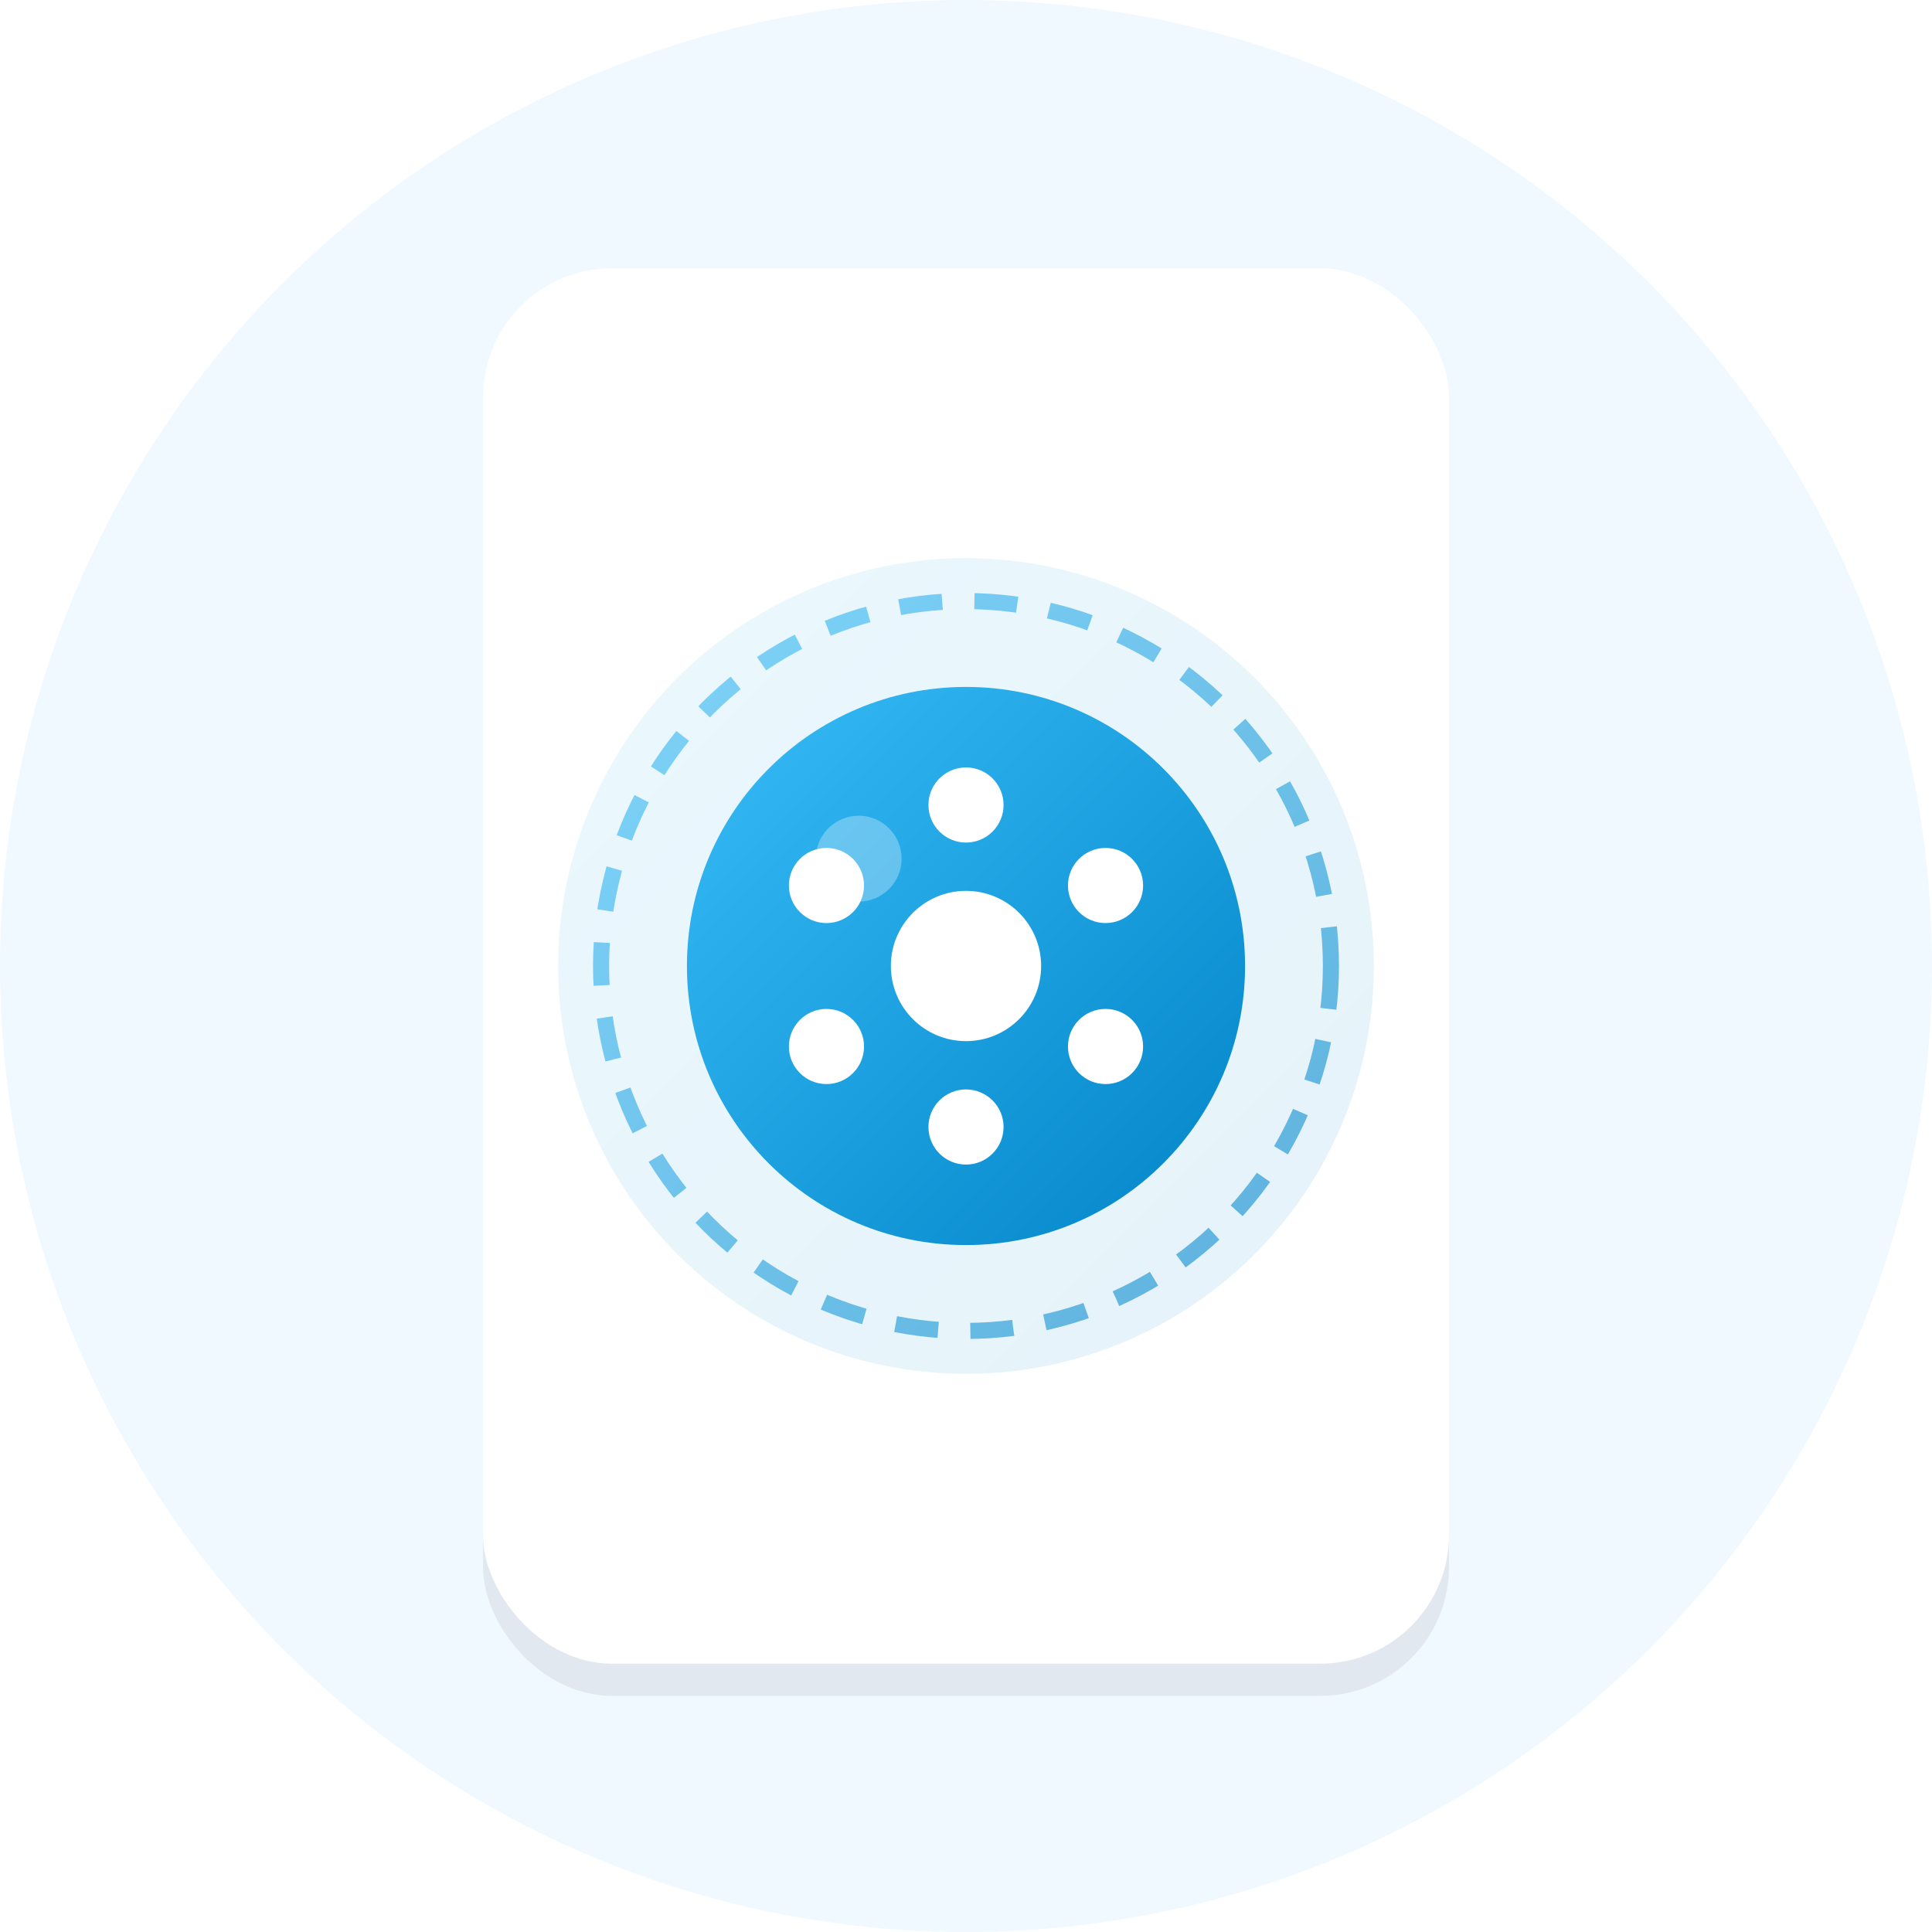
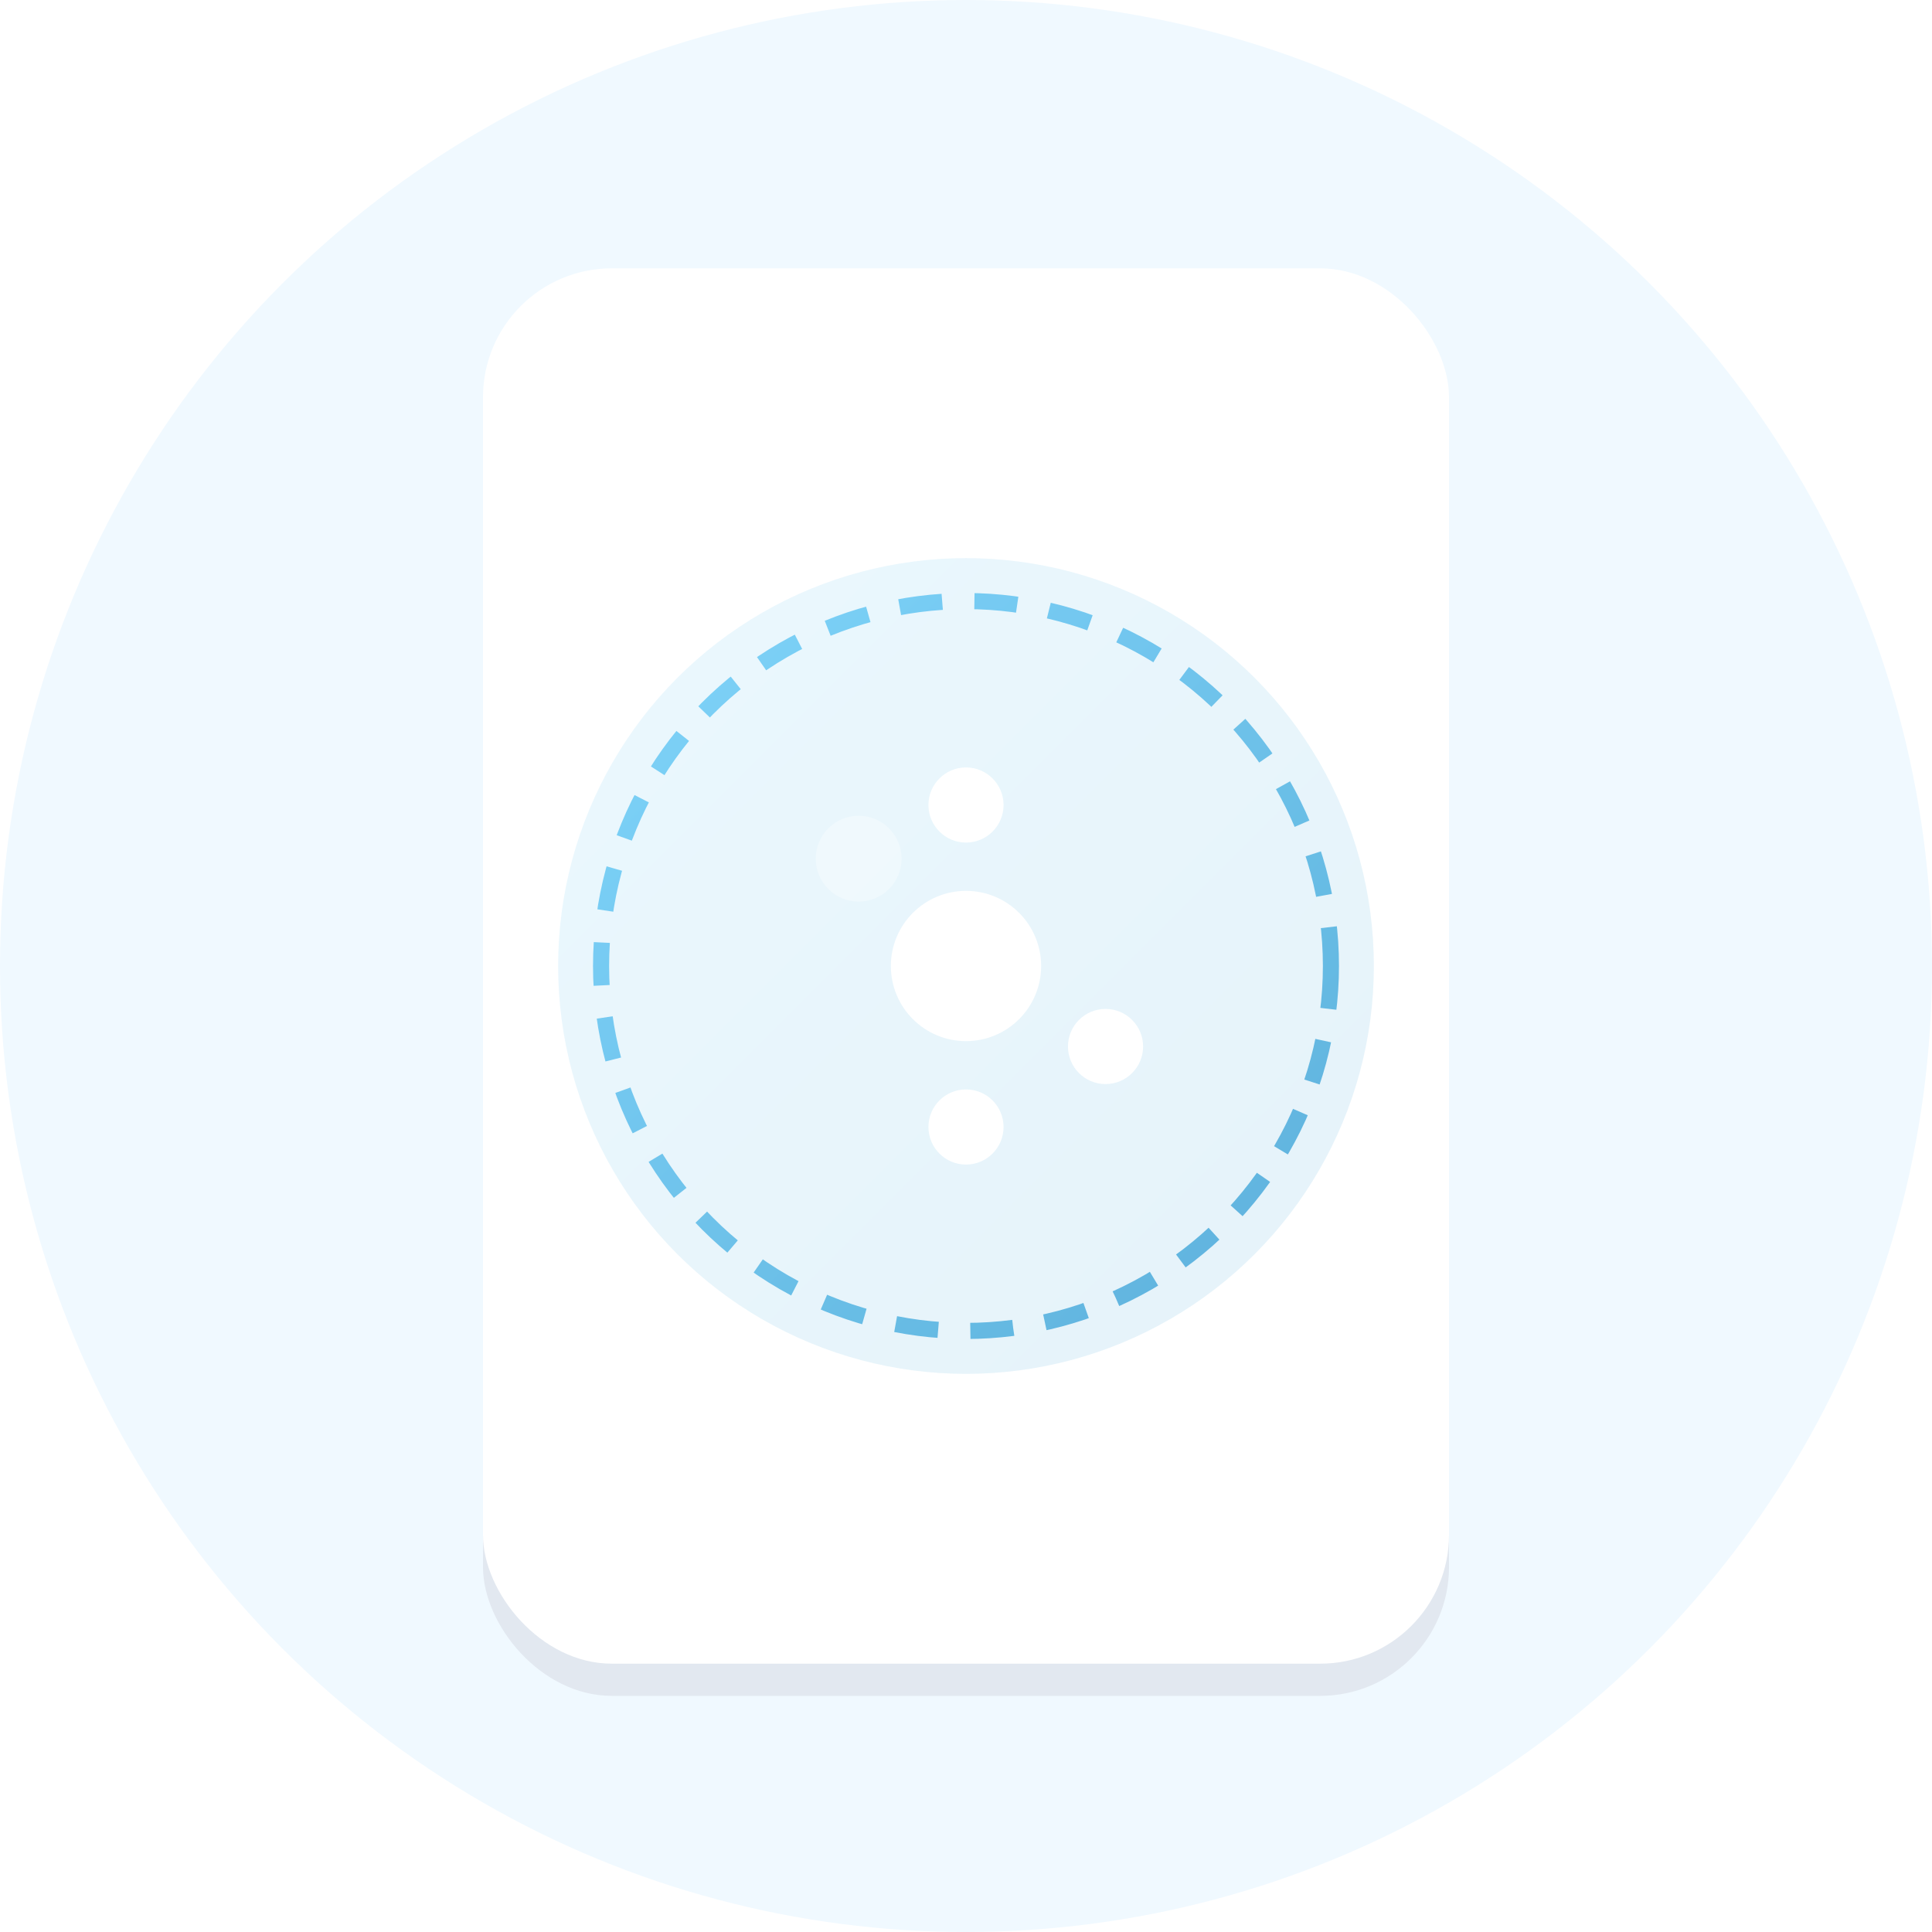
<svg xmlns="http://www.w3.org/2000/svg" width="180" height="180" viewBox="0 0 180 180" fill="none">
  <defs>
    <linearGradient id="bgGradient" x1="0" y1="0" x2="180" y2="180">
      <stop offset="0%" stop-color="#F0F9FF" />
      <stop offset="100%" stop-color="#E0F2FE" />
    </linearGradient>
    <linearGradient id="blueGradient" x1="0" y1="0" x2="1" y2="1">
      <stop offset="0%" stop-color="#38BDF8" />
      <stop offset="100%" stop-color="#0284C7" />
    </linearGradient>
    <filter id="shadow">
      <feDropShadow dx="0" dy="4" stdDeviation="4" flood-opacity="0.1" />
    </filter>
  </defs>
  <circle cx="90" cy="90" r="90" fill="url(#bgGradient)" />
  <g filter="url(#shadow)">
    <rect x="45" y="28" width="90" height="130" rx="12" fill="#E2E8F0" />
    <rect x="45" y="25" width="90" height="130" rx="12" fill="#FFFFFF" />
  </g>
  <g transform="translate(90, 90)">
    <circle r="38" fill="url(#blueGradient)" opacity="0.1" />
    <circle r="34" stroke="url(#blueGradient)" stroke-width="1.5" stroke-dasharray="4 3" opacity="0.6" fill="none" />
-     <circle r="26" fill="url(#blueGradient)" />
    <g fill="#FFFFFF">
      <circle r="7" />
      <circle cx="0" cy="-15" r="3.5" />
-       <circle cx="13" cy="-7.5" r="3.5" />
      <circle cx="13" cy="7.5" r="3.5" />
      <circle cx="0" cy="15" r="3.5" />
-       <circle cx="-13" cy="7.5" r="3.5" />
-       <circle cx="-13" cy="-7.5" r="3.5" />
    </g>
    <circle cx="-10" cy="-10" r="4" fill="white" opacity="0.3" />
  </g>
</svg>